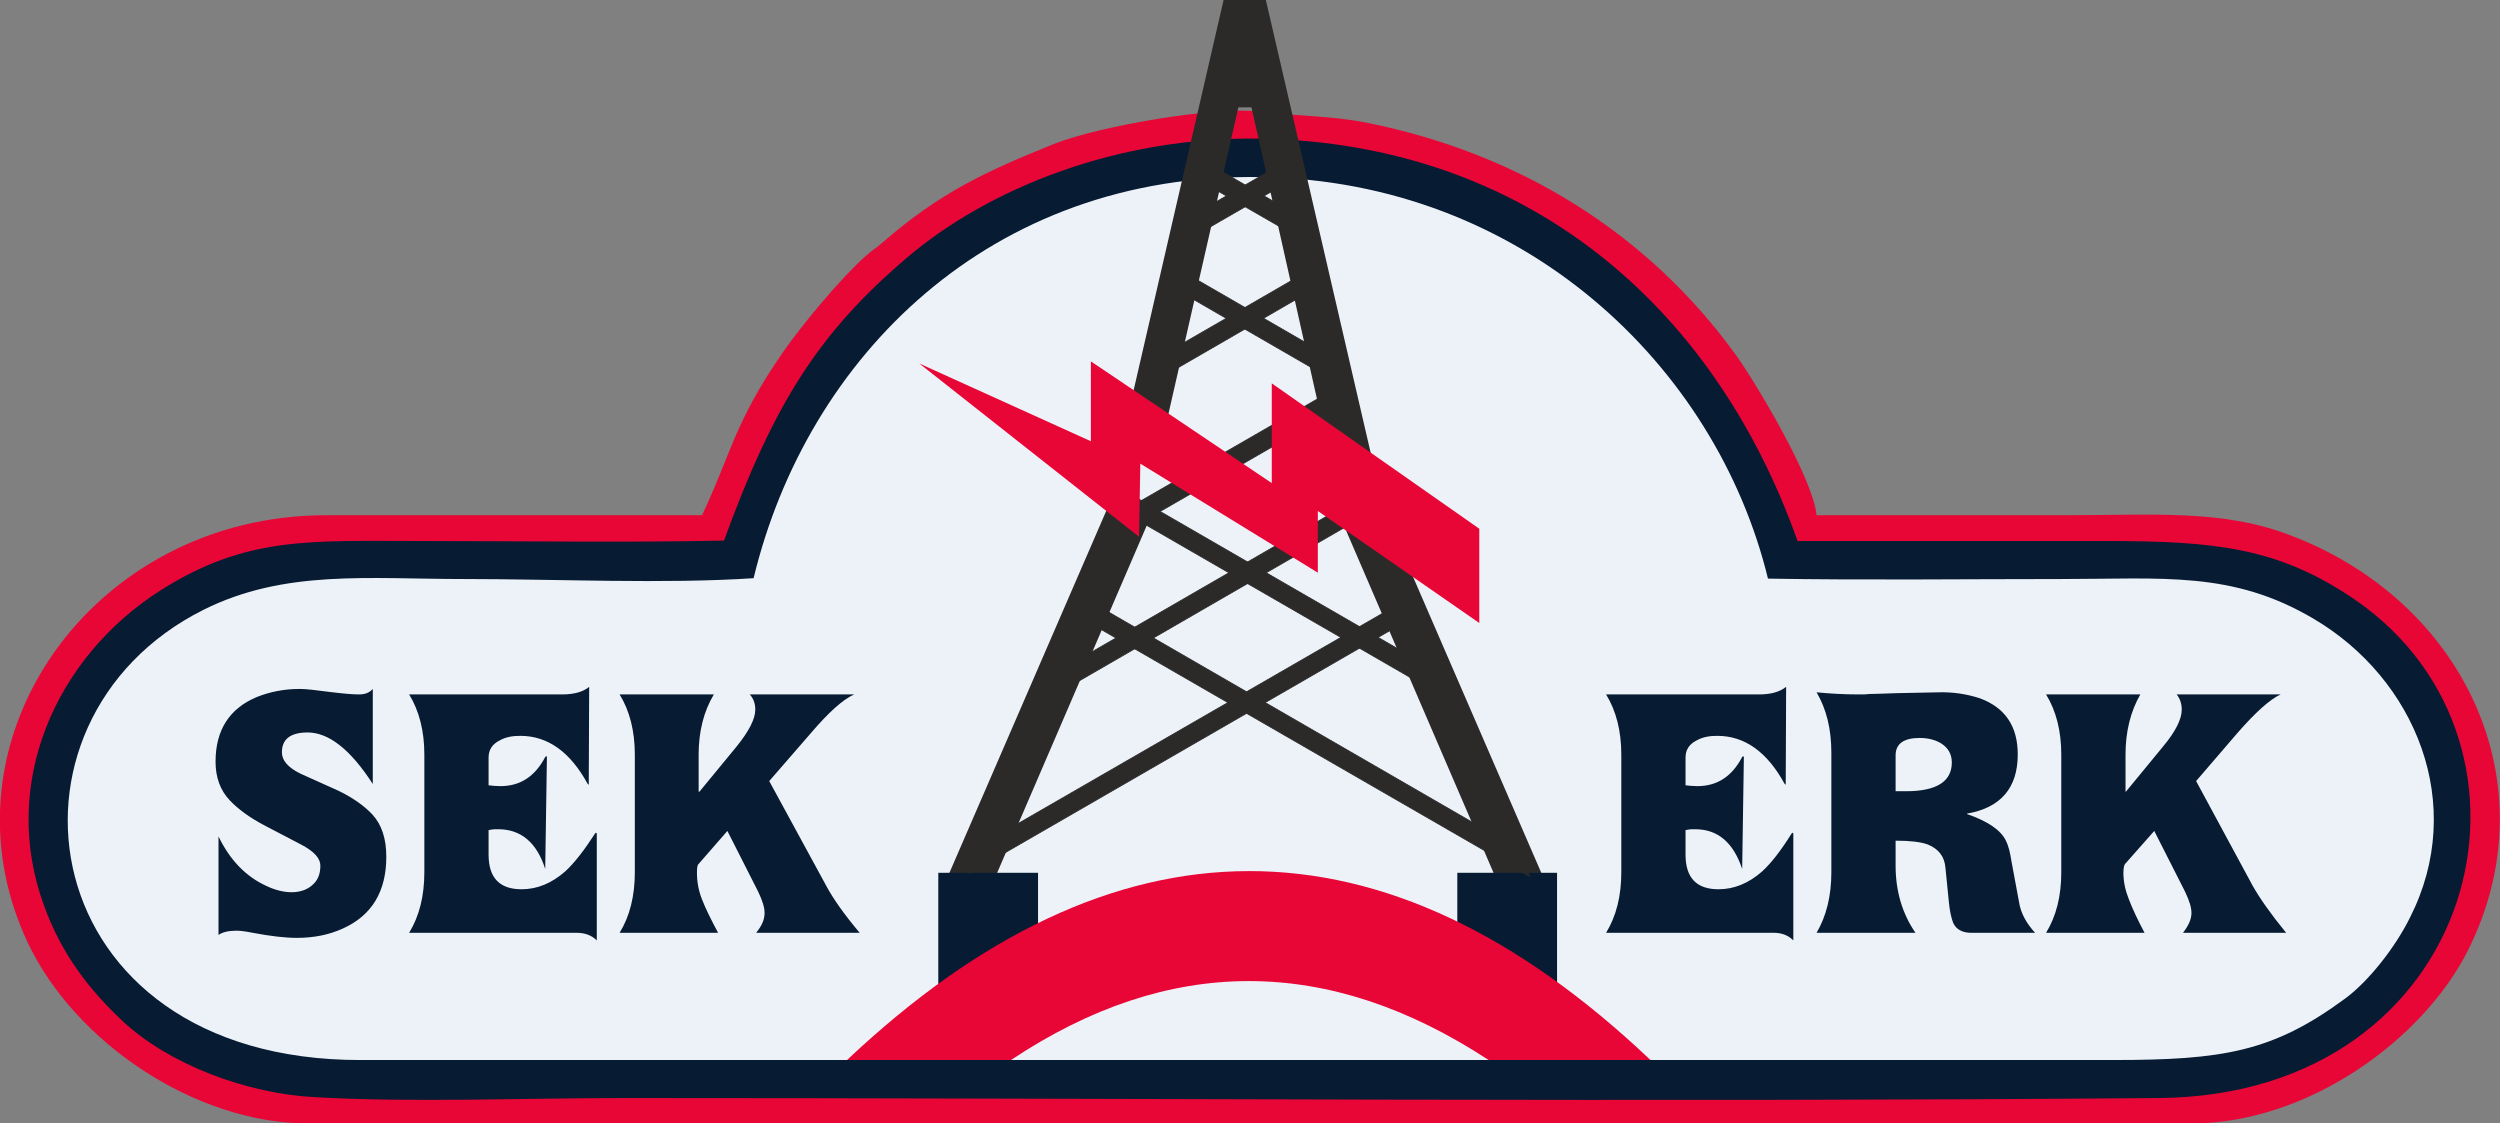
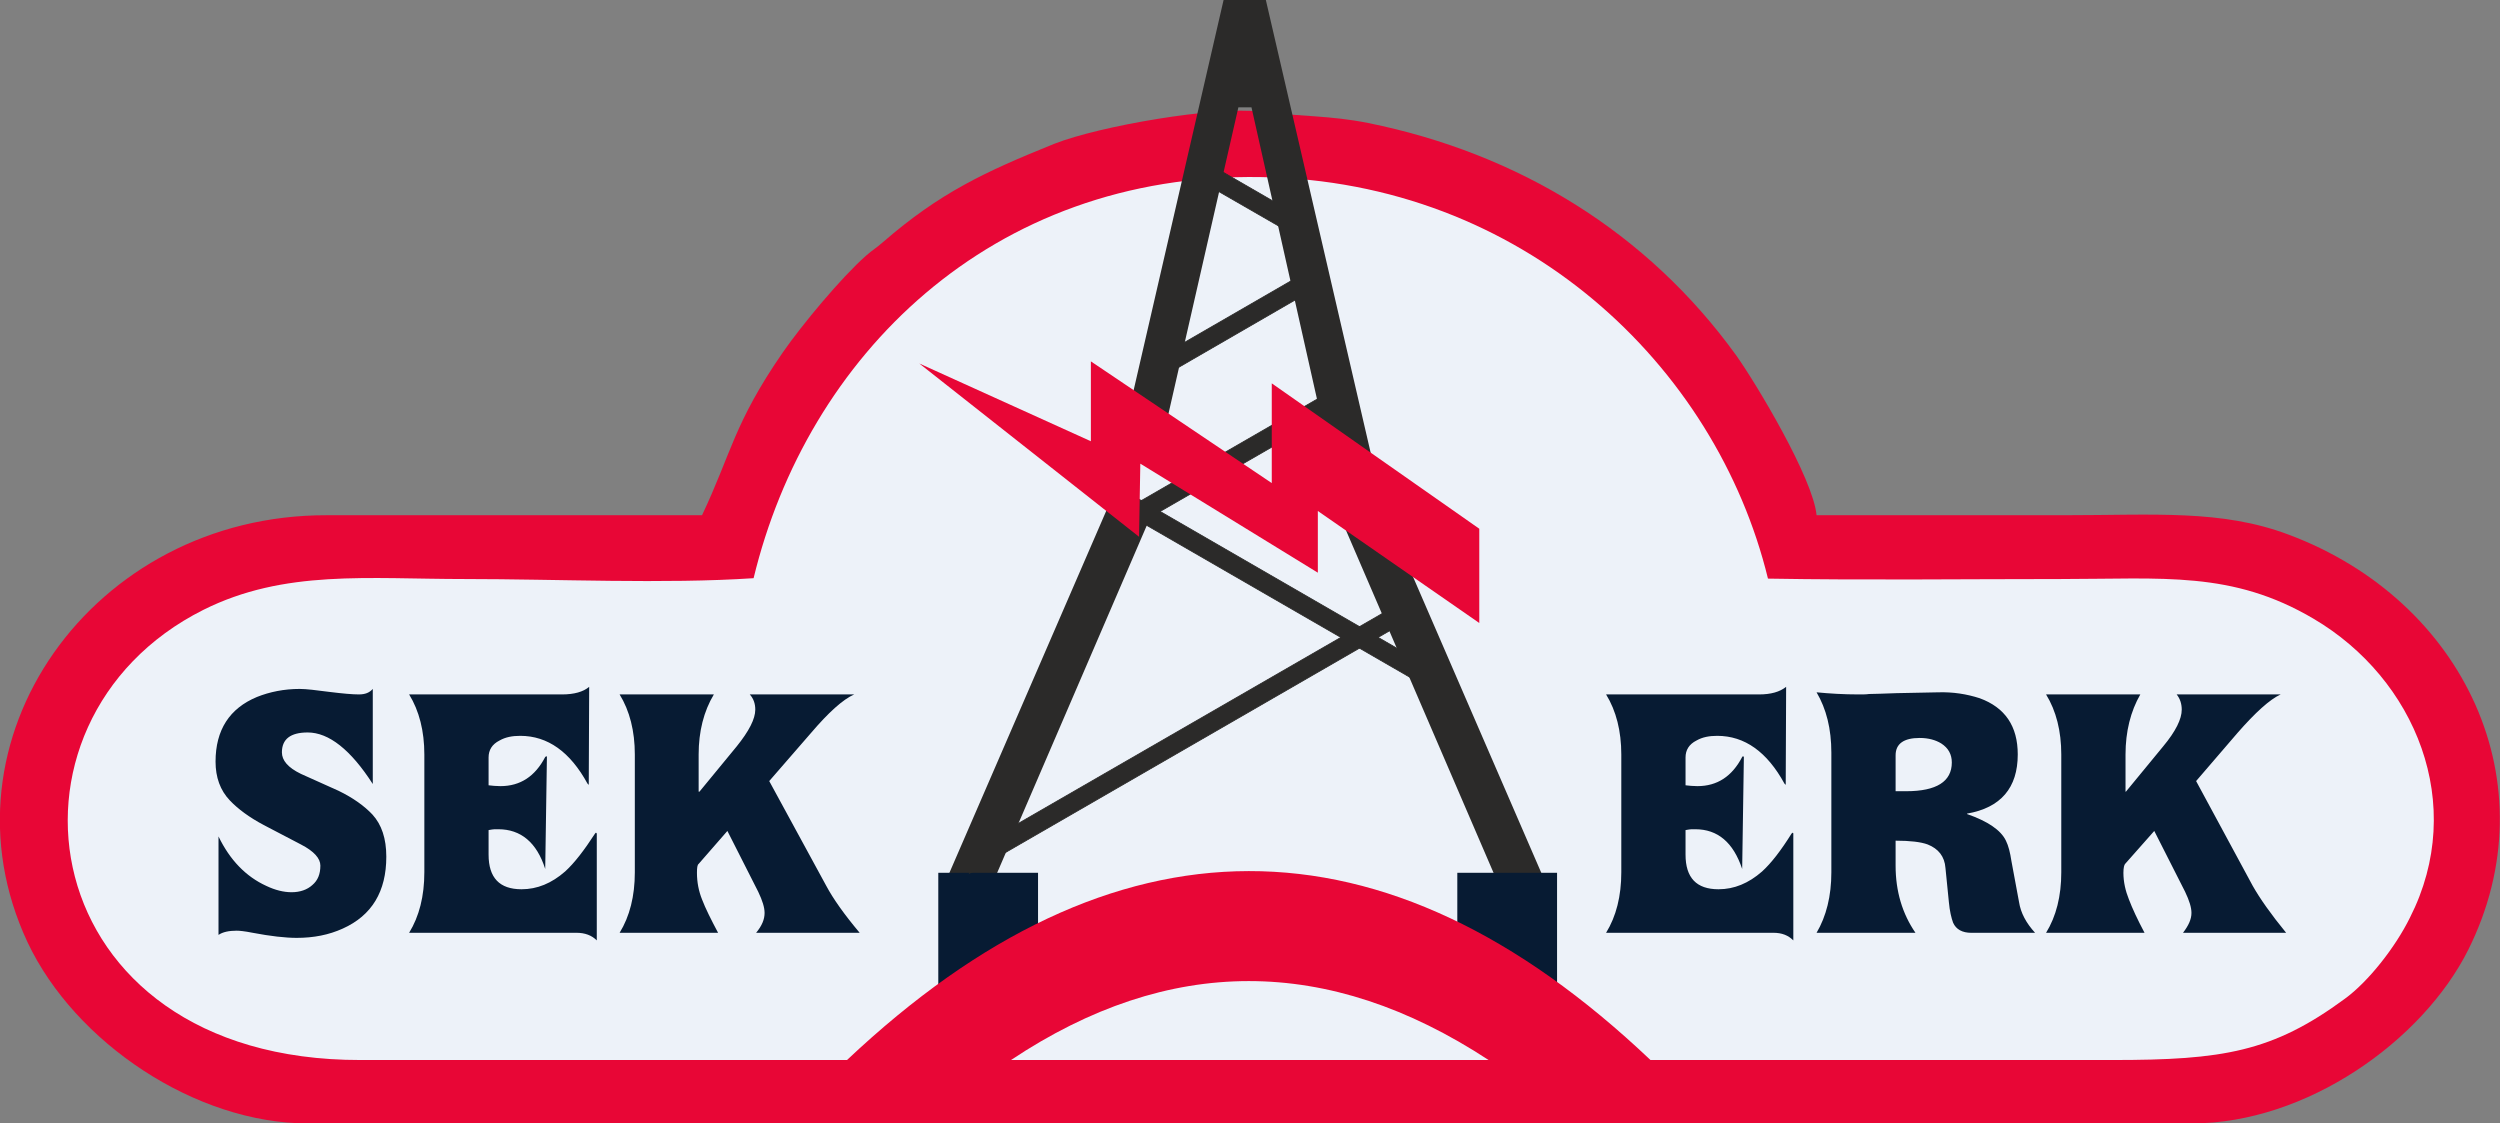
<svg xmlns="http://www.w3.org/2000/svg" xml:space="preserve" width="235.003mm" height="105.603mm" version="1.1" style="shape-rendering:geometricPrecision; text-rendering:geometricPrecision; image-rendering:optimizeQuality; fill-rule:evenodd; clip-rule:evenodd" viewBox="0 0 5915 2658">
  <rect x="0" y="0" width="5915" height="2658" fill="#808080" stroke="none" />
  <defs>
    <style type="text/css">
   
    .str0 {stroke:#2B2A29;stroke-width:1.918}
    .fil3 {fill:#2B2A29}
    .fil4 {fill:#2B2A29}
    .fil1 {fill:#071B33}
    .fil0 {fill:#E80636}
    .fil2 {fill:#EDF2F9}
    .fil5 {fill:#071B33;fill-rule:nonzero}
   
  </style>
  </defs>
  <g id="Layer_x0020_1">
    <g id="_471555080">
      <path class="fil0" d="M1661 1219l-888 0c-555,-1 -931,533 -708,1010 112,238 398,429 663,429l4458 0c271,0 546,-195 654,-411 195,-391 -8,-826 -425,-982 -159,-60 -318,-46 -531,-46 -196,0 -391,0 -586,0 -8,-87 -143,-312 -190,-378 -210,-291 -515,-478 -871,-550 -90,-18 -160,-15 -257,-27 -105,-13 -378,34 -485,76 -166,67 -271,116 -406,233 -17,15 -23,17 -40,32 -58,51 -152,164 -197,229 -116,168 -122,240 -191,385z" />
-       <path class="fil1" d="M1713 1279c-238,5 -480,1 -718,1 -262,0 -411,-12 -614,116 -248,157 -384,458 -276,749 42,115 107,197 183,269 111,105 297,174 458,182 231,13 494,2 728,2 1202,0 2434,10 3632,0 763,-5 965,-836 466,-1179 -180,-123 -328,-139 -591,-139 -242,0 -485,0 -728,0 -200,-564 -648,-940 -1269,-952 -339,-6 -643,117 -835,279 -210,178 -317,345 -436,672z" />
      <path class="fil2" d="M1783 1368c-211,14 -466,2 -682,2 -231,0 -428,-23 -620,73 -524,263 -410,1066 372,1065l4146 0c260,0 378,-19 549,-145 55,-40 119,-121 154,-192 136,-268 13,-565 -228,-707 -193,-114 -356,-94 -599,-94 -230,0 -462,3 -692,-1 -123,-505 -581,-940 -1199,-950 -642,-11 -1075,427 -1201,949z" />
      <polygon class="fil3" points="2945,254 2930,254 2760,999 2682,924 2895,0 2945,0 2995,0 3258,1136 3144,1069 2961,254 " />
      <polygon class="fil4" points="2716,1237 2632,1175 2242,2075 2355,2075 " />
      <polygon class="fil3" points="3177,1237 3261,1175 3651,2075 3538,2075 " />
      <polygon class="fil1" points="2220,2065 2456,2065 2456,2337 2220,2337 " />
      <polygon class="fil1" points="3448,2065 3684,2065 3684,2357 3448,2357 " />
      <path class="fil0" d="M2004 2508c630,-594 1271,-598 1901,0 -28,0 -155,0 -383,0 -380,-249 -756,-249 -1130,0 -251,0 -388,0 -388,0z" />
      <g>
        <path class="fil5" d="M882 1630l0 225c-52,-81 -104,-122 -154,-122 -41,0 -61,16 -61,47 0,19 14,36 45,51 30,13 59,27 89,40 35,17 61,36 80,56 22,24 33,57 33,100 0,82 -34,139 -103,170 -33,15 -69,22 -109,22 -27,0 -62,-4 -104,-12 -20,-4 -32,-5 -38,-5 -18,0 -33,3 -43,10l0 -233c27,56 65,95 113,117 21,10 41,15 60,15 20,0 37,-6 49,-17 13,-11 19,-26 19,-46 0,-17 -15,-34 -46,-50 -29,-15 -59,-31 -88,-46 -34,-18 -61,-38 -80,-58 -23,-24 -34,-55 -34,-92 0,-75 33,-126 98,-153 30,-12 64,-19 101,-19 16,0 39,3 70,7 32,4 55,6 70,6 15,0 25,-4 33,-13zm122 434l0 -279c0,-55 -12,-103 -36,-142l362 0c28,0 50,-6 64,-18l-1 232 -3 -3c-41,-75 -94,-113 -159,-113 -19,0 -35,3 -49,11 -18,9 -26,23 -26,40l0 66c8,1 18,2 28,2 47,0 82,-23 106,-69l3 -2 1 2 -4 265c-20,-63 -58,-94 -111,-94l-9 0c-3,0 -8,1 -14,2l0 58c0,55 26,82 78,82 37,0 71,-14 103,-42 22,-20 45,-50 71,-90l2 -2 2 2 0 253c-12,-12 -28,-18 -48,-18l-396 0c24,-39 36,-87 36,-143zm770 -421l247 0c-27,12 -61,43 -102,91l-99 114 135 248c16,30 42,67 79,111l-245 0c14,-17 20,-32 20,-47 0,-13 -5,-29 -15,-50l-73 -144 -68 78c-3,2 -4,9 -4,21 0,22 4,43 12,63 8,21 21,47 38,79l-233 0c24,-39 36,-87 36,-143l0 -279c0,-55 -12,-103 -36,-142l223 0c-24,40 -36,88 -36,142l0 88 2 0 88 -107c29,-36 44,-65 44,-87 0,-14 -4,-26 -13,-36z" />
        <path class="fil5" d="M3836 2064l0 -279c0,-55 -12,-103 -36,-142l362 0c28,0 49,-6 64,-18l-1 232 -3 -3c-41,-75 -94,-113 -159,-113 -19,0 -35,3 -49,11 -18,9 -26,23 -26,40l0 66c8,1 18,2 28,2 47,0 82,-23 106,-69l2 -2 2 2 -4 265c-21,-63 -58,-94 -111,-94l-9 0c-3,0 -8,1 -14,2l0 58c0,55 26,82 78,82 37,0 71,-14 103,-42 22,-20 45,-50 70,-90l3 -2 1 2 0 253c-12,-12 -27,-18 -47,-18l-396 0c24,-39 36,-87 36,-143zm649 -75l0 59c0,61 16,114 47,159l-234 0c23,-39 35,-87 35,-143l0 -283c0,-57 -12,-104 -35,-143 31,3 64,5 99,5 10,0 19,0 25,-1 12,0 34,-1 65,-2l99 -2c35,-1 67,4 98,14 60,22 90,66 90,133 0,79 -40,126 -120,140l0 1c49,17 80,38 92,63 6,12 10,28 13,48l18 97c4,26 17,50 38,73l-151 0c-21,0 -36,-8 -43,-24 -4,-11 -8,-27 -10,-49l-8 -80c-2,-28 -17,-46 -42,-56 -16,-6 -42,-9 -76,-9zm0 -117l25 0c72,0 108,-23 108,-68 0,-19 -8,-34 -25,-45 -13,-8 -30,-13 -51,-13 -38,0 -57,14 -57,41l0 85zm665 -229l246 0c-26,12 -60,43 -102,91l-98 114 134 248c17,30 43,67 79,111l-244 0c13,-17 20,-32 20,-47 0,-13 -5,-29 -15,-50l-73 -144 -69 78c-2,2 -4,9 -4,21 0,22 5,43 13,63 8,21 20,47 37,79l-233 0c24,-39 36,-87 36,-143l0 -279c0,-55 -12,-103 -36,-142l223 0c-23,40 -35,88 -35,142l0 88 1 0 88 -107c30,-36 44,-65 44,-87 0,-14 -4,-26 -12,-36z" />
      </g>
      <g>
        <g>
          <g>
-             <polygon class="fil3 str0" points="2797,524 3070,366 3080,412 2785,582 " />
            <polygon class="fil3 str0" points="3104,529 2829,370 2819,416 3116,587 " />
          </g>
          <g>
            <polygon class="fil3 str0" points="2730,852 3123,625 3133,670 2718,910 " />
-             <polygon class="fil3 str0" points="3171,858 2775,629 2766,675 3183,916 " />
          </g>
          <g>
-             <polygon class="fil3 str0" points="2494,1594 3235,1166 3252,1207 2465,1662 " />
            <polygon class="fil3 str0" points="3418,1599 2665,1164 2656,1210 2656,1210 3446,1666 " />
          </g>
          <g>
            <polygon class="fil3 str0" points="2323,1998 3339,1412 3356,1453 2294,2066 " />
-             <polygon class="fil3 str0" points="3590,2007 2569,1417 2551,1458 3619,2074 " />
          </g>
        </g>
        <polygon class="fil3 str0" points="2656,1210 3181,907 3191,953 2627,1278 " />
      </g>
      <polygon class="fil0" points="2698,1097 2695,1270 2175,860 2581,1044 2581,855 3009,1143 3009,907 3500,1251 3500,1474 3118,1209 3118,1355 " />
    </g>
  </g>
</svg>